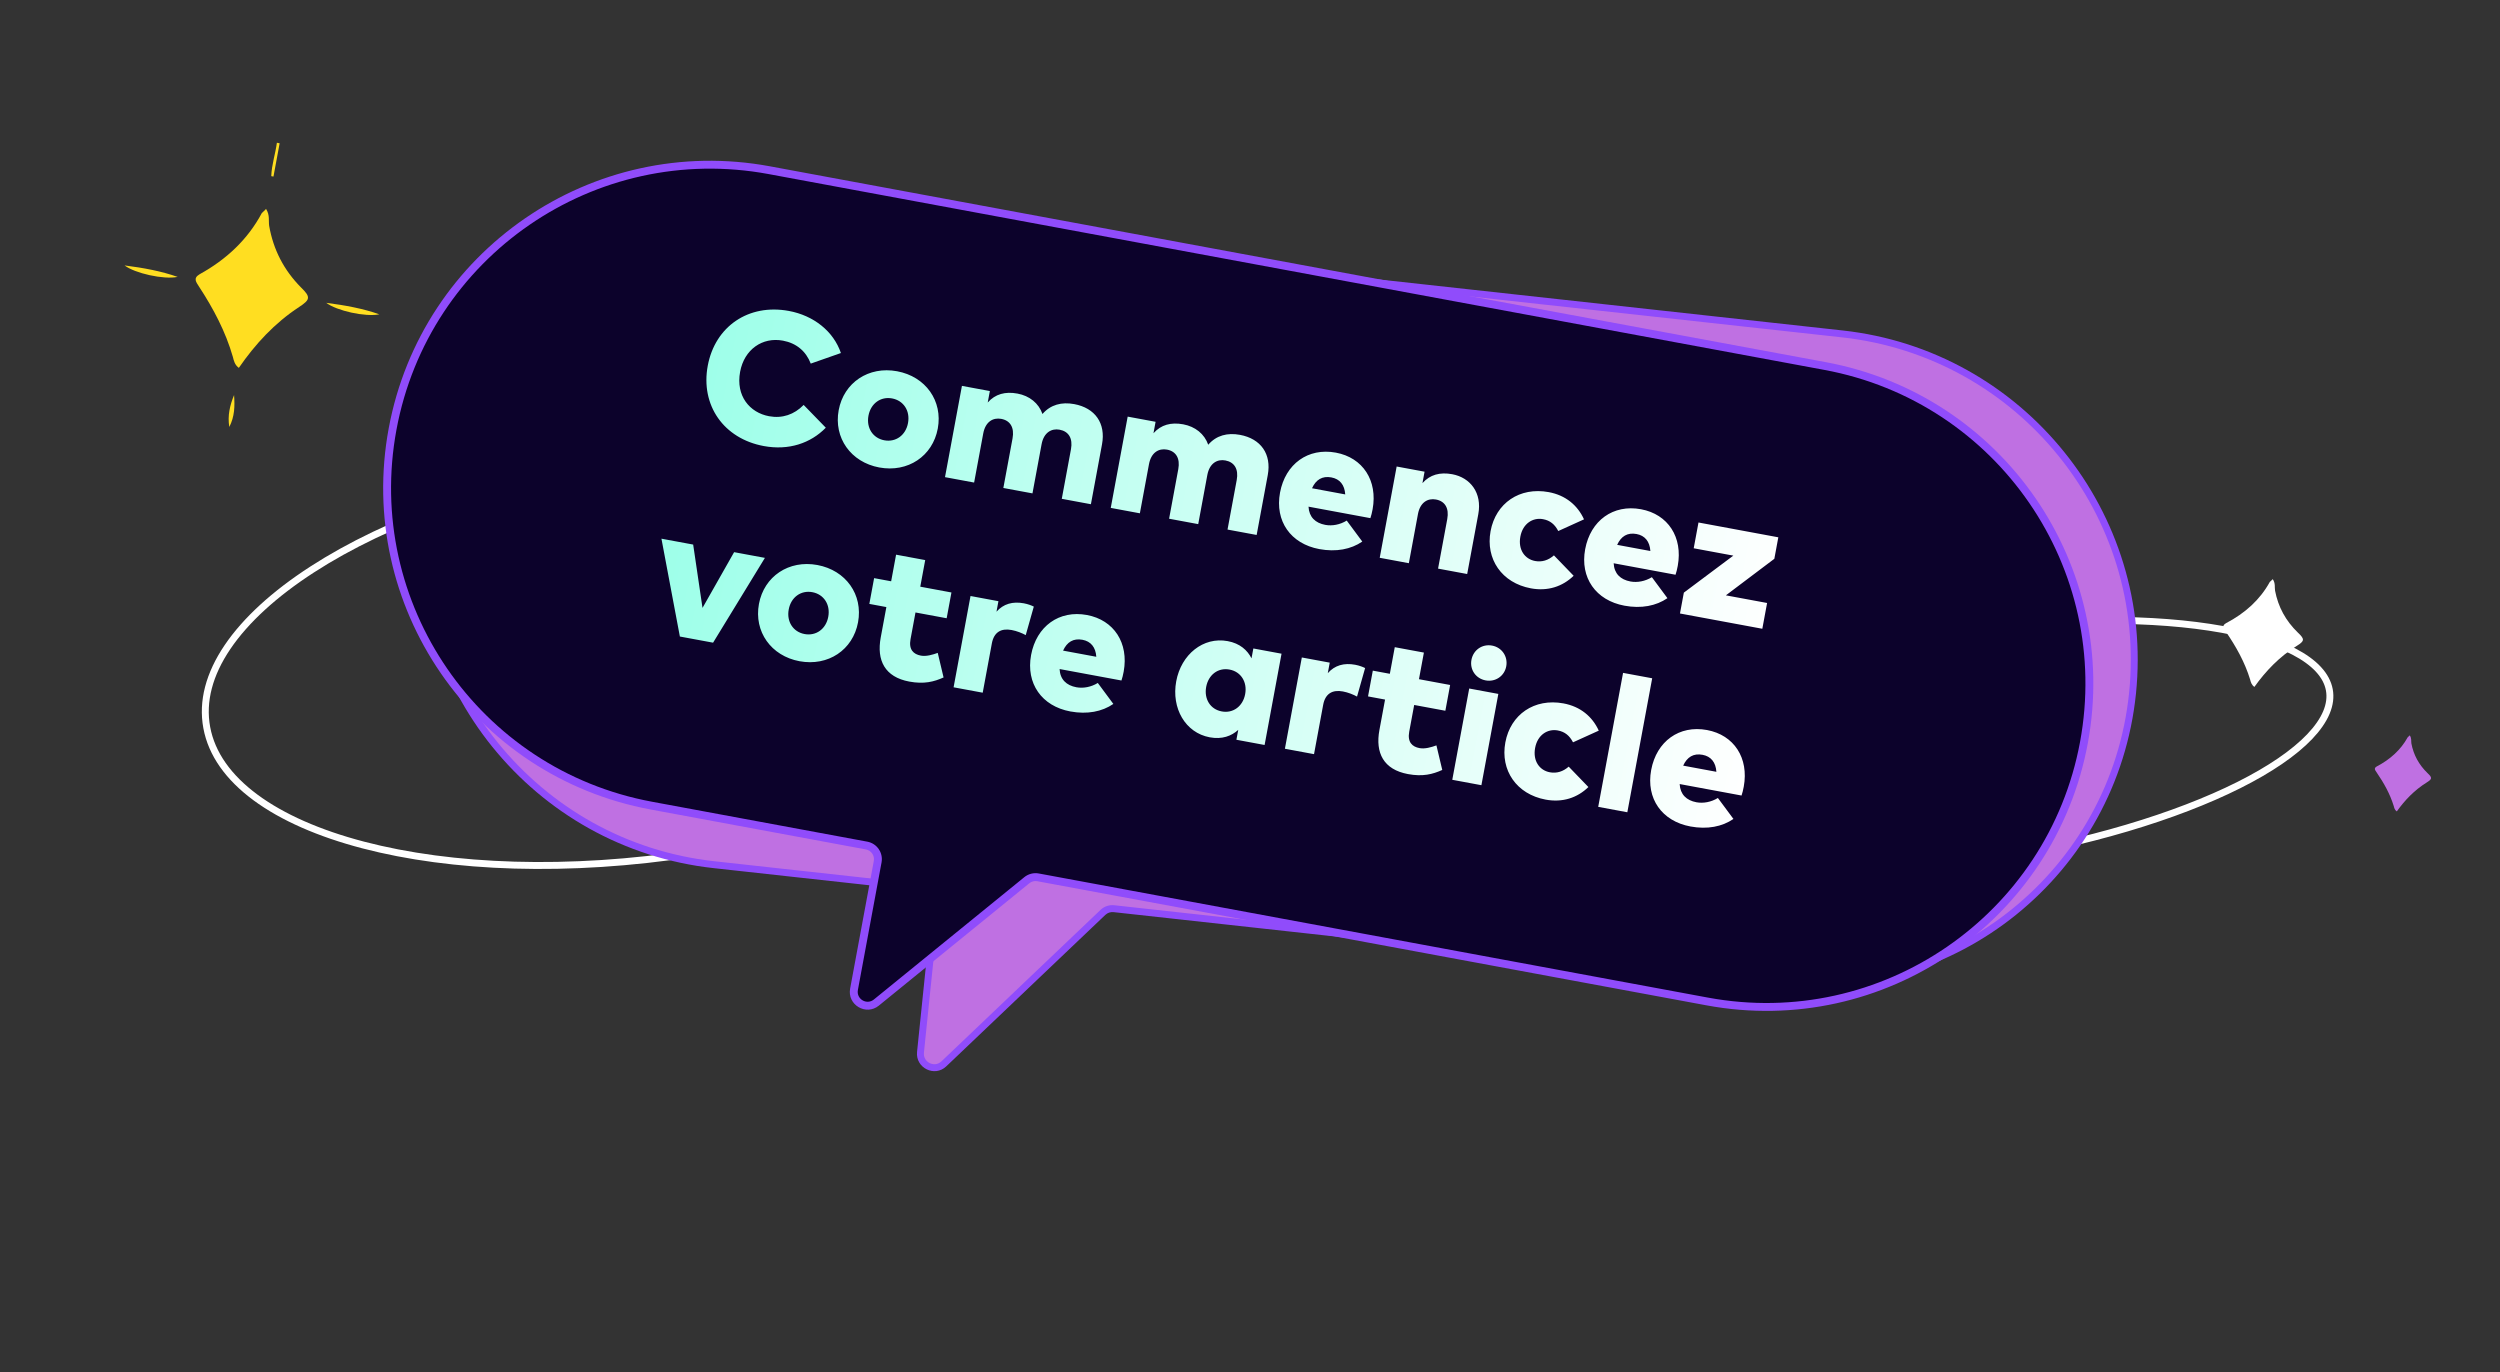
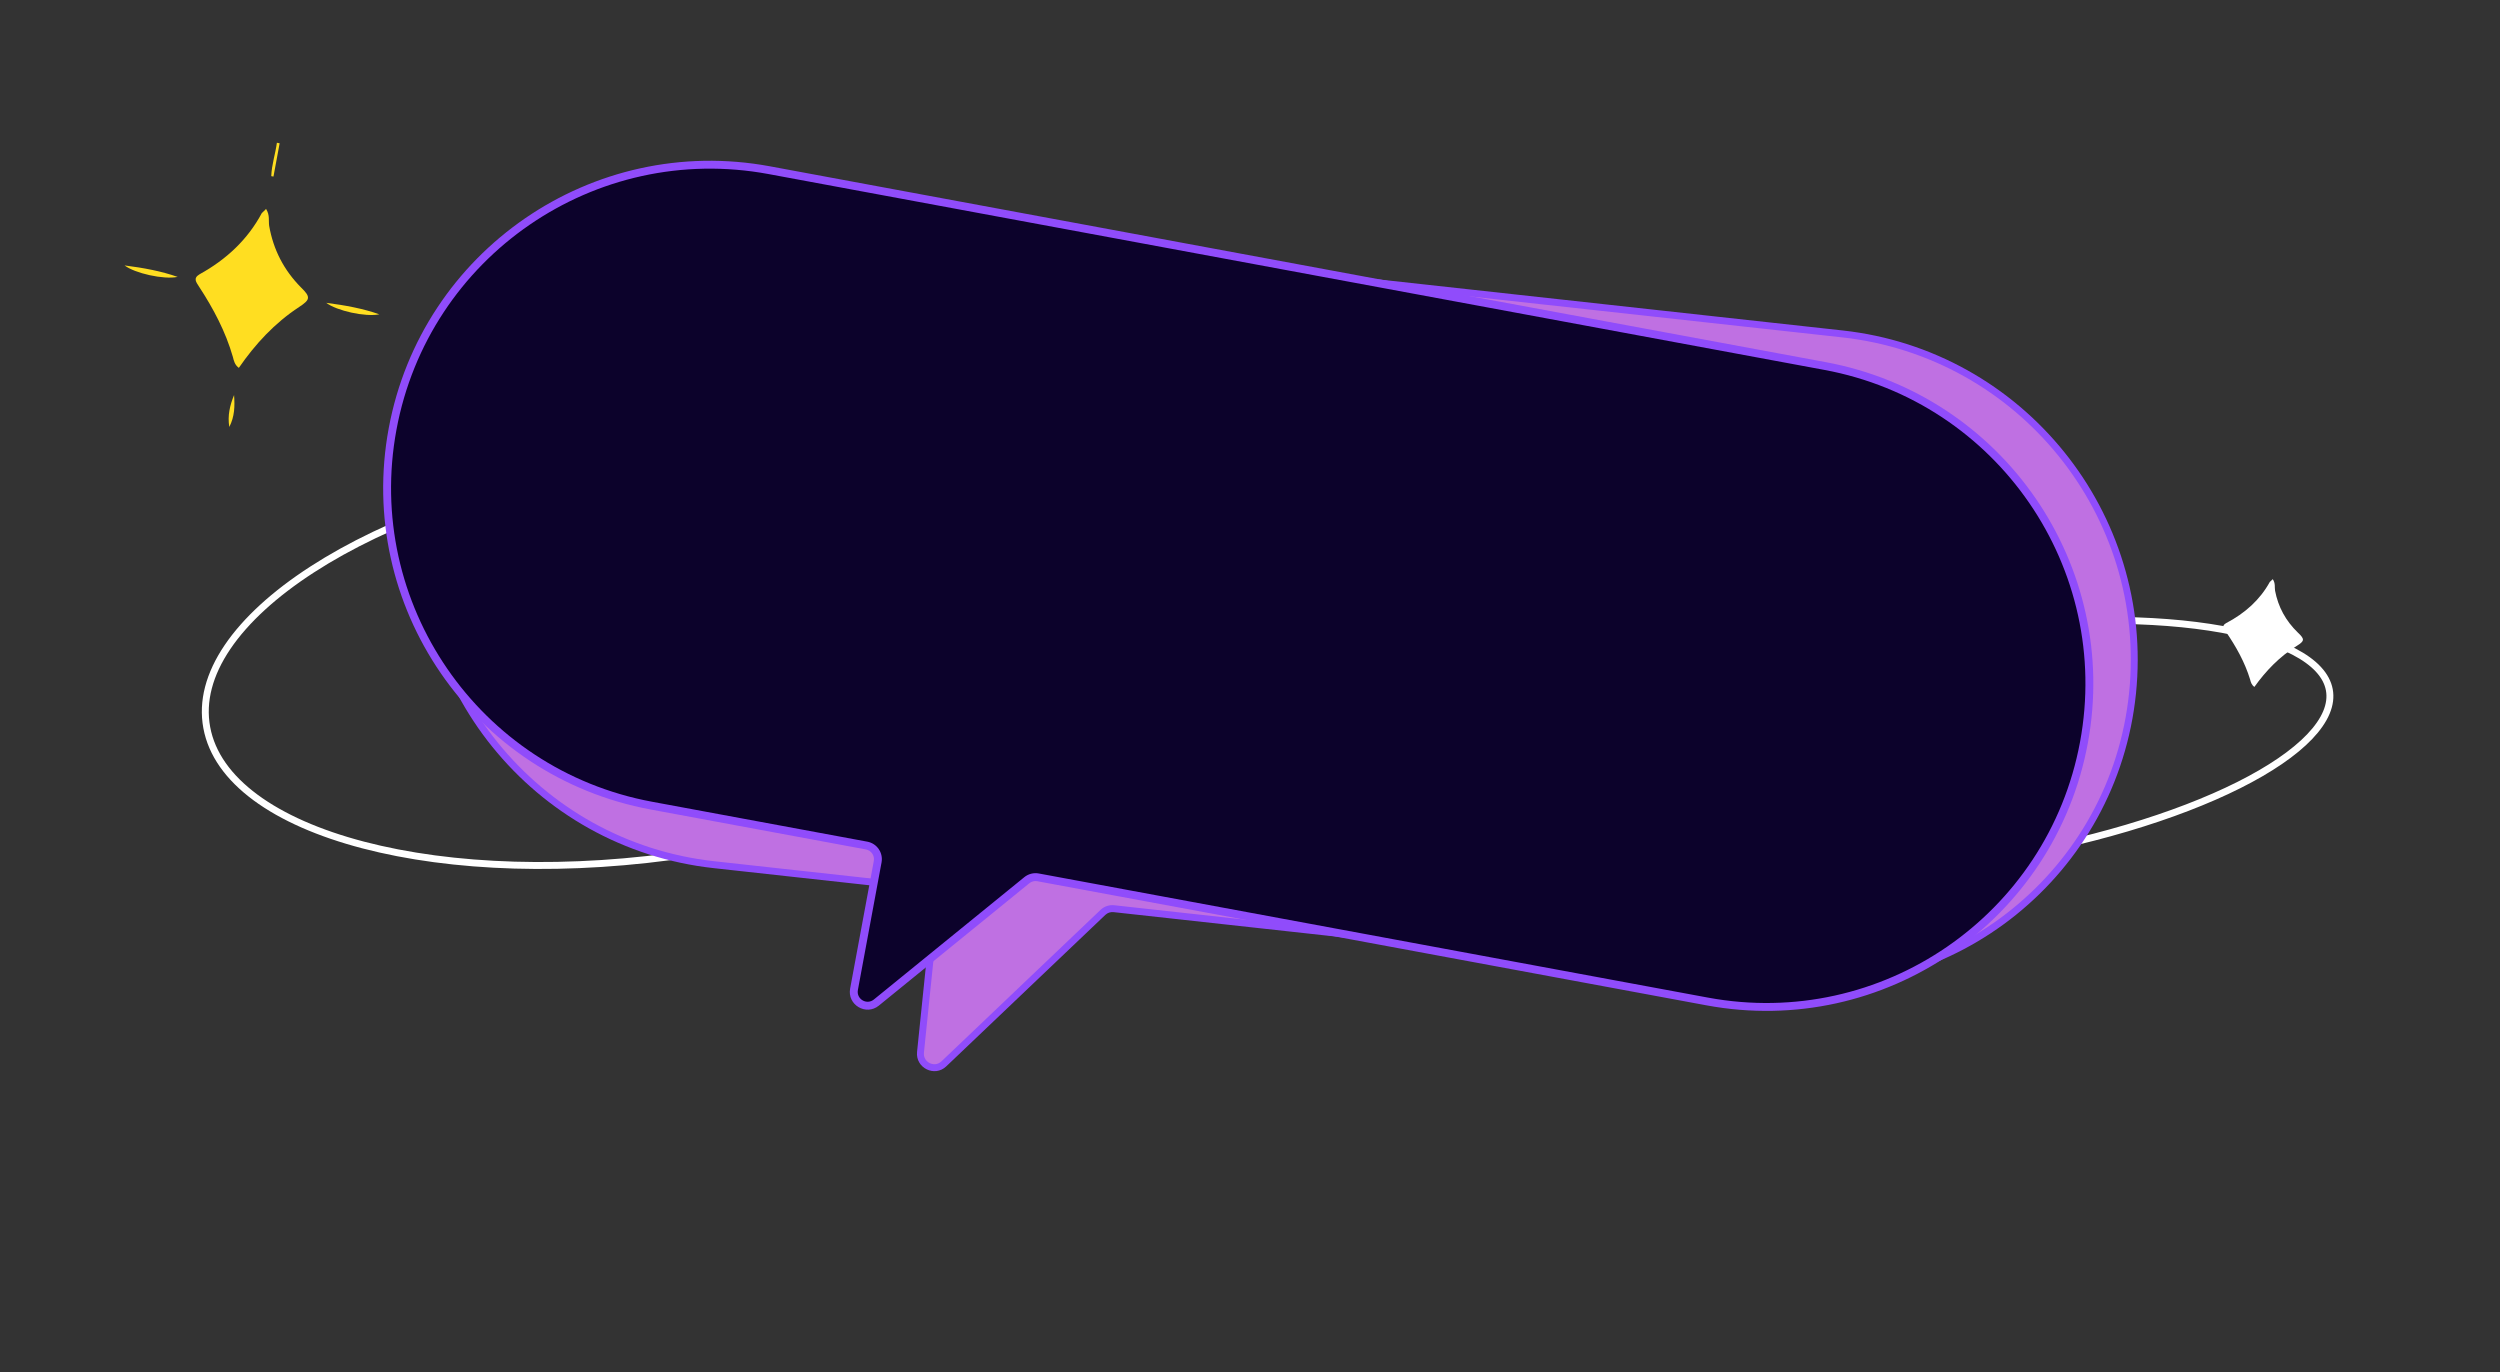
<svg xmlns="http://www.w3.org/2000/svg" width="317" height="174" viewBox="0 0 317 174" fill="none">
  <rect x="0" y="0" width="317" height="174" fill="#333333" stroke="none" />
  <path d="M33.734 26.487C34.24 27.274 34.033 27.999 34.131 28.641C34.659 31.65 35.987 34.253 38.184 36.463C39.41 37.661 39.347 37.996 37.946 38.915C34.813 40.968 32.364 43.633 30.285 46.645C29.774 46.273 29.651 45.764 29.528 45.256C28.605 42.035 27.047 39.112 25.242 36.351C24.909 35.803 24.424 35.297 25.318 34.77C28.706 32.903 31.423 30.357 33.202 27.012C33.297 26.892 33.544 26.729 33.734 26.487Z" fill="#FFDE21" />
  <path d="M48.098 39.855C46.033 39.125 43.808 38.713 41.366 38.398C42.68 39.404 46.33 40.219 48.098 39.855Z" fill="#FFDE21" />
  <path d="M22.525 35.111C20.459 34.382 18.235 33.969 15.793 33.655C17.107 34.66 20.757 35.476 22.525 35.111Z" fill="#FFDE21" />
  <path d="M29.076 54.141C28.834 52.709 29.153 51.382 29.681 50.093C29.783 51.499 29.757 52.811 29.076 54.141Z" fill="#FFDE21" />
  <path d="M34.396 22.337C34.447 20.891 34.918 19.523 35.109 18.102C35.249 18.128 35.319 18.141 35.459 18.167C35.198 19.574 34.937 20.982 34.676 22.389C34.606 22.376 34.536 22.363 34.396 22.337Z" fill="#FFDE21" />
  <path d="M140.404 74.5C141.026 77.845 140.082 81.305 137.775 84.716C135.468 88.128 131.809 91.468 127.059 94.543C117.56 100.692 103.765 105.739 87.925 108.204C72.085 110.668 57.242 110.077 46.055 107.146C40.461 105.68 35.801 103.635 32.39 101.112C28.982 98.591 26.84 95.611 26.219 92.266C25.597 88.92 26.541 85.46 28.847 82.05C31.155 78.638 34.813 75.298 39.563 72.223C49.062 66.073 62.858 61.026 78.698 58.562C94.537 56.098 109.381 56.689 120.568 59.62C126.162 61.086 130.821 63.131 134.232 65.654C137.641 68.175 139.782 71.155 140.404 74.5Z" stroke="white" stroke-width="0.878" />
  <path d="M295.359 87.468C295.7 89.305 294.861 91.315 292.869 93.404C290.884 95.485 287.812 97.579 283.863 99.558C275.969 103.513 264.663 106.966 251.817 108.965C238.97 110.963 227.052 111.124 218.173 109.778C213.731 109.104 210.075 108.058 207.449 106.694C204.814 105.325 203.296 103.681 202.955 101.844C202.613 100.007 203.452 97.997 205.444 95.909C207.43 93.827 210.502 91.734 214.451 89.755C222.344 85.799 233.651 82.346 246.497 80.347C259.343 78.349 271.262 78.189 280.141 79.534C284.583 80.208 288.239 81.254 290.865 82.619C293.499 83.987 295.017 85.631 295.359 87.468Z" stroke="white" stroke-width="0.878" />
  <path d="M288.185 73.436C288.547 73.973 288.405 74.464 288.478 74.9C288.868 76.946 289.822 78.721 291.39 80.233C292.264 81.053 292.222 81.28 291.235 81.896C289.029 83.272 287.31 85.068 285.856 87.1C285.492 86.845 285.402 86.499 285.313 86.154C284.641 83.962 283.522 81.969 282.229 80.084C281.991 79.711 281.644 79.365 282.274 79.012C284.662 77.763 286.571 76.05 287.811 73.79C287.878 73.708 288.052 73.599 288.185 73.436Z" fill="white" />
-   <path d="M305.557 93.242C305.813 93.621 305.713 93.968 305.764 94.275C306.04 95.72 306.713 96.972 307.82 98.04C308.437 98.619 308.407 98.779 307.711 99.214C306.154 100.185 304.94 101.453 303.913 102.888C303.657 102.707 303.593 102.463 303.53 102.219C303.056 100.672 302.266 99.265 301.353 97.935C301.185 97.672 300.94 97.427 301.385 97.178C303.07 96.297 304.418 95.087 305.294 93.492C305.341 93.434 305.463 93.357 305.557 93.242Z" fill="#BF70E2" />
  <path fill-rule="evenodd" clip-rule="evenodd" d="M98.997 27.528C76.338 25.035 56.077 41.396 53.743 64.071C51.408 86.747 67.884 107.15 90.542 109.643L117.101 112.565C118.065 112.671 118.766 113.539 118.667 114.504L116.718 133.43C116.551 135.056 118.498 136.023 119.677 134.9L139.852 115.691C140.224 115.337 140.733 115.166 141.245 115.222L225.151 124.454C247.809 126.947 268.07 110.587 270.405 87.911C272.739 65.236 256.263 44.833 233.605 42.339L98.997 27.528Z" fill="#BF70E2" />
  <path d="M139.852 115.691L139.549 115.372L139.852 115.691ZM116.718 133.43L116.282 133.382L116.718 133.43ZM119.677 134.9L119.374 134.581L119.677 134.9ZM118.667 114.504L118.231 114.456L118.667 114.504ZM54.179 64.119C56.489 41.685 76.534 25.498 98.952 27.965L99.042 27.091C76.142 24.572 55.666 41.107 53.306 64.023L54.179 64.119ZM90.587 109.206C68.17 106.74 51.869 86.553 54.179 64.119L53.306 64.023C50.947 86.94 67.598 107.56 90.497 110.08L90.587 109.206ZM117.146 112.129L90.587 109.206L90.497 110.08L117.056 113.002L117.146 112.129ZM118.231 114.456L116.282 133.382L117.155 133.478L119.103 114.552L118.231 114.456ZM119.981 135.219L140.155 116.011L139.549 115.372L119.374 134.581L119.981 135.219ZM225.196 124.018L141.29 114.785L141.2 115.659L225.106 124.891L225.196 124.018ZM269.968 87.863C267.658 110.297 247.613 126.484 225.196 124.018L225.106 124.891C248.005 127.411 268.482 110.876 270.841 87.959L269.968 87.863ZM233.56 42.776C255.977 45.243 272.278 65.429 269.968 87.863L270.841 87.959C273.2 65.043 256.549 44.422 233.65 41.903L233.56 42.776ZM98.952 27.965L233.56 42.776L233.65 41.903L99.042 27.091L98.952 27.965ZM140.155 116.011C140.434 115.745 140.816 115.616 141.2 115.659L141.29 114.785C140.65 114.715 140.013 114.929 139.549 115.372L140.155 116.011ZM116.282 133.382C116.073 135.414 118.507 136.623 119.981 135.219L119.374 134.581C118.49 135.423 117.029 134.697 117.155 133.478L116.282 133.382ZM117.056 113.002C117.779 113.082 118.305 113.733 118.231 114.456L119.103 114.552C119.227 113.346 118.351 112.261 117.146 112.129L117.056 113.002Z" fill="#904CFB" />
  <path fill-rule="evenodd" clip-rule="evenodd" d="M97.54 21.579C75.29 17.452 53.907 32.144 49.78 54.394C45.653 76.644 60.344 98.026 82.594 102.153L109.883 107.215C110.837 107.392 111.466 108.308 111.29 109.262L108.288 125.442C107.99 127.048 109.855 128.155 111.123 127.124L130.198 111.612C130.598 111.287 131.12 111.154 131.627 111.248L216.48 126.987C238.729 131.115 260.112 116.423 264.239 94.173C268.366 71.923 253.675 50.541 231.425 46.414L97.54 21.579Z" fill="#0C022B" />
  <path d="M130.198 111.612L130.514 112L130.198 111.612ZM111.123 127.124L111.438 127.512L111.123 127.124ZM50.272 54.485C54.349 32.507 75.47 17.994 97.449 22.071L97.631 21.088C75.11 16.91 53.466 31.781 49.289 54.302L50.272 54.485ZM82.686 101.662C60.707 97.585 46.195 76.463 50.272 54.485L49.289 54.302C45.111 76.824 59.982 98.467 82.503 102.645L82.686 101.662ZM109.975 106.723L82.686 101.662L82.503 102.645L109.792 107.707L109.975 106.723ZM110.798 109.171L107.797 125.351L108.78 125.533L111.781 109.353L110.798 109.171ZM111.438 127.512L130.514 112L129.883 111.224L110.807 126.736L111.438 127.512ZM216.571 126.496L131.718 110.757L131.535 111.74L216.388 127.479L216.571 126.496ZM263.748 94.082C259.671 116.06 238.549 130.573 216.571 126.496L216.388 127.479C238.91 131.657 260.553 116.786 264.731 94.264L263.748 94.082ZM231.334 46.905C253.312 50.982 267.824 72.104 263.748 94.082L264.731 94.264C268.908 71.743 254.038 50.099 231.516 45.922L231.334 46.905ZM97.449 22.071L231.334 46.905L231.516 45.922L97.631 21.088L97.449 22.071ZM130.514 112C130.8 111.768 131.173 111.673 131.535 111.74L131.718 110.757C131.067 110.636 130.396 110.807 129.883 111.224L130.514 112ZM107.797 125.351C107.414 127.414 109.81 128.837 111.438 127.512L110.807 126.736C109.901 127.474 108.567 126.682 108.78 125.533L107.797 125.351ZM109.792 107.707C110.474 107.833 110.925 108.489 110.798 109.171L111.781 109.353C112.008 108.128 111.2 106.951 109.975 106.723L109.792 107.707Z" fill="#904CFB" />
-   <path d="M100.026 39.427C94.929 38.481 90.669 41.377 89.742 46.38C88.814 51.382 91.751 55.613 96.848 56.559C100.01 57.145 102.784 56.207 104.712 54.234L101.904 51.345C100.7 52.574 99.189 53.087 97.513 52.776C95.071 52.323 93.278 50.209 93.847 47.141C94.373 44.31 96.671 42.71 99.278 43.194C100.989 43.511 102.202 44.541 102.803 46.105L106.627 44.764C105.687 42.002 103.176 40.011 100.026 39.427ZM113.754 47.075C110.143 46.405 106.995 48.506 106.345 52.01C105.695 55.515 107.881 58.605 111.491 59.275C115.113 59.947 118.261 57.845 118.911 54.341C119.561 50.837 117.376 47.747 113.754 47.075ZM113.115 50.52C114.566 50.789 115.424 52.083 115.136 53.641C114.847 55.198 113.581 56.099 112.13 55.829C110.691 55.562 109.832 54.268 110.121 52.711C110.41 51.153 111.675 50.253 113.115 50.52ZM136.214 51.241C134.622 50.945 133.212 51.306 132.186 52.495C131.708 51.125 130.539 50.188 129.017 49.906C127.472 49.619 126.201 49.957 125.244 51.037L125.513 49.585L121.973 48.929L119.826 60.503L123.519 61.188L124.675 54.959C124.953 53.46 125.931 52.922 126.958 53.112C128.102 53.324 128.644 54.218 128.391 55.587L127.224 61.876L130.917 62.561L132.073 56.331C132.351 54.833 133.341 54.296 134.356 54.484C135.512 54.699 136.054 55.593 135.8 56.961L134.634 63.25L138.327 63.935L139.736 56.337C140.231 53.67 138.857 51.731 136.214 51.241ZM157.231 55.139C155.638 54.844 154.229 55.205 153.203 56.394C152.724 55.023 151.556 54.087 150.034 53.804C148.488 53.517 147.217 53.855 146.26 54.935L146.529 53.484L142.99 52.827L140.843 64.402L144.536 65.087L145.691 58.857C145.969 57.359 146.948 56.82 147.974 57.01C149.119 57.223 149.661 58.117 149.407 59.485L148.241 65.774L151.934 66.459L153.089 60.229C153.367 58.731 154.358 58.194 155.372 58.383C156.529 58.597 157.071 59.491 156.817 60.86L155.65 67.148L159.343 67.833L160.753 60.235C161.247 57.568 159.874 55.63 157.231 55.139ZM169.387 57.394C165.871 56.742 162.983 58.818 162.307 62.464C161.638 66.074 163.655 68.95 167.289 69.624C169.424 70.021 171.312 69.651 172.738 68.67L170.766 66.01C169.912 66.535 168.915 66.716 168.053 66.556C166.779 66.32 165.992 65.564 165.919 64.244L173.765 65.7C173.858 65.461 173.978 64.946 174.048 64.569C174.708 60.944 172.82 58.031 169.387 57.394ZM168.816 60.535C169.89 60.734 170.496 61.481 170.576 62.692L166.364 61.91C166.86 60.819 167.672 60.322 168.816 60.535ZM184.139 60.13C182.594 59.844 181.323 60.182 180.366 61.261L180.635 59.81L177.096 59.153L174.949 70.728L178.642 71.413L179.797 65.183C180.075 63.685 181.054 63.146 182.08 63.337C183.225 63.549 183.767 64.443 183.513 65.811L182.346 72.1L186.039 72.785L187.449 65.187C187.946 62.508 186.452 60.559 184.139 60.13ZM196.379 62.401C192.686 61.716 189.662 63.803 189.006 67.343C188.349 70.882 190.423 73.916 194.116 74.601C196.263 74.999 198.137 74.37 199.537 73.007L197.039 70.42C196.326 71.044 195.522 71.298 194.649 71.136C193.363 70.897 192.471 69.719 192.781 68.043C193.09 66.38 194.371 65.592 195.657 65.831C196.554 65.997 197.147 66.485 197.587 67.336L200.852 65.854C200.036 64.068 198.526 62.799 196.379 62.401ZM208.078 64.571C204.562 63.919 201.675 65.995 200.999 69.641C200.329 73.251 202.346 76.127 205.98 76.801C208.116 77.198 210.003 76.827 211.43 75.847L209.458 73.187C208.604 73.712 207.606 73.893 206.745 73.733C205.471 73.497 204.683 72.741 204.611 71.421L212.457 72.877C212.55 72.638 212.67 72.123 212.74 71.745C213.4 68.121 211.512 65.208 208.078 64.571ZM207.508 67.711C208.582 67.911 209.187 68.658 209.268 69.869L205.056 69.087C205.551 67.995 206.363 67.499 207.508 67.711ZM225.491 68.13L215.368 66.252L214.762 69.521L219.788 70.453L213.511 75.147L213.02 77.79L223.462 79.727L224.068 76.458L218.842 75.489L224.986 70.856L225.491 68.13ZM96.991 70.738L93.086 70.014L89.078 77.082L87.894 69.051L83.871 68.305L86.207 80.711L90.42 81.492L96.991 70.738ZM103.643 71.643C100.032 70.973 96.884 73.074 96.234 76.578C95.584 80.083 97.769 83.173 101.38 83.843C105.002 84.514 108.15 82.413 108.8 78.909C109.45 75.405 107.265 72.315 103.643 71.643ZM103.004 75.088C104.455 75.357 105.313 76.651 105.024 78.209C104.735 79.766 103.47 80.667 102.019 80.397C100.579 80.13 99.721 78.836 100.01 77.279C100.299 75.721 101.564 74.821 103.004 75.088ZM120.643 75.126L116.691 74.392L117.316 71.018L113.623 70.333L112.998 73.707L110.838 73.307L110.232 76.575L112.391 76.976L111.676 80.834C111.137 83.736 112.198 85.849 115.301 86.425C117.165 86.771 118.42 86.454 119.645 85.9L118.905 82.785C118.263 83.02 117.45 83.26 116.766 83.133C115.834 82.96 115.209 82.38 115.456 81.047L116.084 77.661L120.037 78.394L120.643 75.126ZM129.822 76.499C128.407 76.236 127.234 76.568 126.354 77.564L126.601 76.231L123.062 75.574L120.915 87.149L124.608 87.834L125.768 81.581C126.035 80.141 126.957 79.641 128.267 79.884C128.928 80.006 129.598 80.277 130.063 80.534L131.087 76.916C130.82 76.781 130.365 76.599 129.822 76.499ZM137.821 77.982C134.305 77.33 131.418 79.406 130.742 83.052C130.072 86.663 132.089 89.539 135.723 90.213C137.859 90.609 139.746 90.239 141.173 89.259L139.201 86.599C138.347 87.124 137.349 87.305 136.488 87.145C135.213 86.909 134.426 86.152 134.354 84.833L142.2 86.288C142.293 86.049 142.413 85.534 142.483 85.157C143.143 81.532 141.255 78.619 137.821 77.982ZM137.251 81.123C138.324 81.322 138.93 82.069 139.011 83.28L134.799 82.499C135.294 81.407 136.106 80.911 137.251 81.123ZM162.499 82.889L158.924 82.226L158.692 83.477C158.165 82.439 157.225 81.582 155.668 81.293C152.565 80.717 149.777 82.983 149.146 86.381C148.512 89.802 150.302 92.917 153.393 93.49C154.962 93.782 156.145 93.33 157.009 92.55L156.777 93.801L160.352 94.464L162.499 82.889ZM155.902 84.9C157.353 85.169 158.172 86.48 157.887 88.014C157.603 89.548 156.368 90.479 154.917 90.209C153.442 89.936 152.663 88.608 152.943 87.097C153.224 85.587 154.427 84.626 155.902 84.9ZM171.832 84.291C170.417 84.028 169.244 84.36 168.364 85.356L168.611 84.023L165.072 83.367L162.925 94.941L166.618 95.626L167.778 89.373C168.045 87.933 168.967 87.433 170.277 87.676C170.938 87.799 171.608 88.07 172.072 88.327L173.097 84.709C172.83 84.574 172.375 84.392 171.832 84.291ZM183.877 86.855L179.924 86.122L180.55 82.747L176.857 82.062L176.231 85.437L174.072 85.036L173.466 88.304L175.625 88.705L174.91 92.563C174.371 95.466 175.432 97.578 178.535 98.154C180.399 98.5 181.654 98.183 182.879 97.629L182.139 94.514C181.497 94.749 180.684 94.989 180 94.862C179.068 94.689 178.443 94.109 178.69 92.776L179.318 89.39L183.271 90.123L183.877 86.855ZM189.989 87.988L186.296 87.303L184.149 98.878L187.842 99.563L189.989 87.988ZM189.197 81.861C187.946 81.629 186.811 82.419 186.579 83.67C186.349 84.909 187.128 86.042 188.378 86.274C189.617 86.504 190.762 85.728 190.992 84.489C191.224 83.238 190.436 82.091 189.197 81.861ZM198.251 89.191C194.558 88.506 191.534 90.594 190.878 94.134C190.221 97.673 192.295 100.706 195.988 101.391C198.135 101.79 200.009 101.161 201.409 99.797L198.911 97.21C198.198 97.835 197.394 98.088 196.521 97.926C195.235 97.688 194.343 96.509 194.653 94.834C194.962 93.17 196.243 92.383 197.529 92.621C198.426 92.788 199.019 93.276 199.459 94.126L202.724 92.645C201.908 90.858 200.398 89.59 198.251 89.191ZM209.498 86.005L205.805 85.32L202.653 102.31L206.346 102.995L209.498 86.005ZM216.449 92.567C212.933 91.915 210.046 93.991 209.369 97.637C208.7 101.247 210.717 104.123 214.351 104.797C216.486 105.194 218.374 104.824 219.8 103.843L217.828 101.183C216.974 101.708 215.977 101.889 215.115 101.729C213.841 101.493 213.054 100.737 212.981 99.417L220.827 100.873C220.92 100.634 221.04 100.119 221.11 99.741C221.77 96.117 219.882 93.204 216.449 92.567ZM215.878 95.708C216.952 95.907 217.558 96.654 217.638 97.865L213.426 97.083C213.922 95.992 214.734 95.495 215.878 95.708Z" fill="url(#paint0_linear)" />
  <defs>
    <linearGradient id="paint0_linear" x1="223.574" y1="93.872" x2="70.533" y2="64.482" gradientUnits="userSpaceOnUse">
      <stop stop-color="white" />
      <stop offset="1" stop-color="#94FFE7" />
    </linearGradient>
  </defs>
</svg>